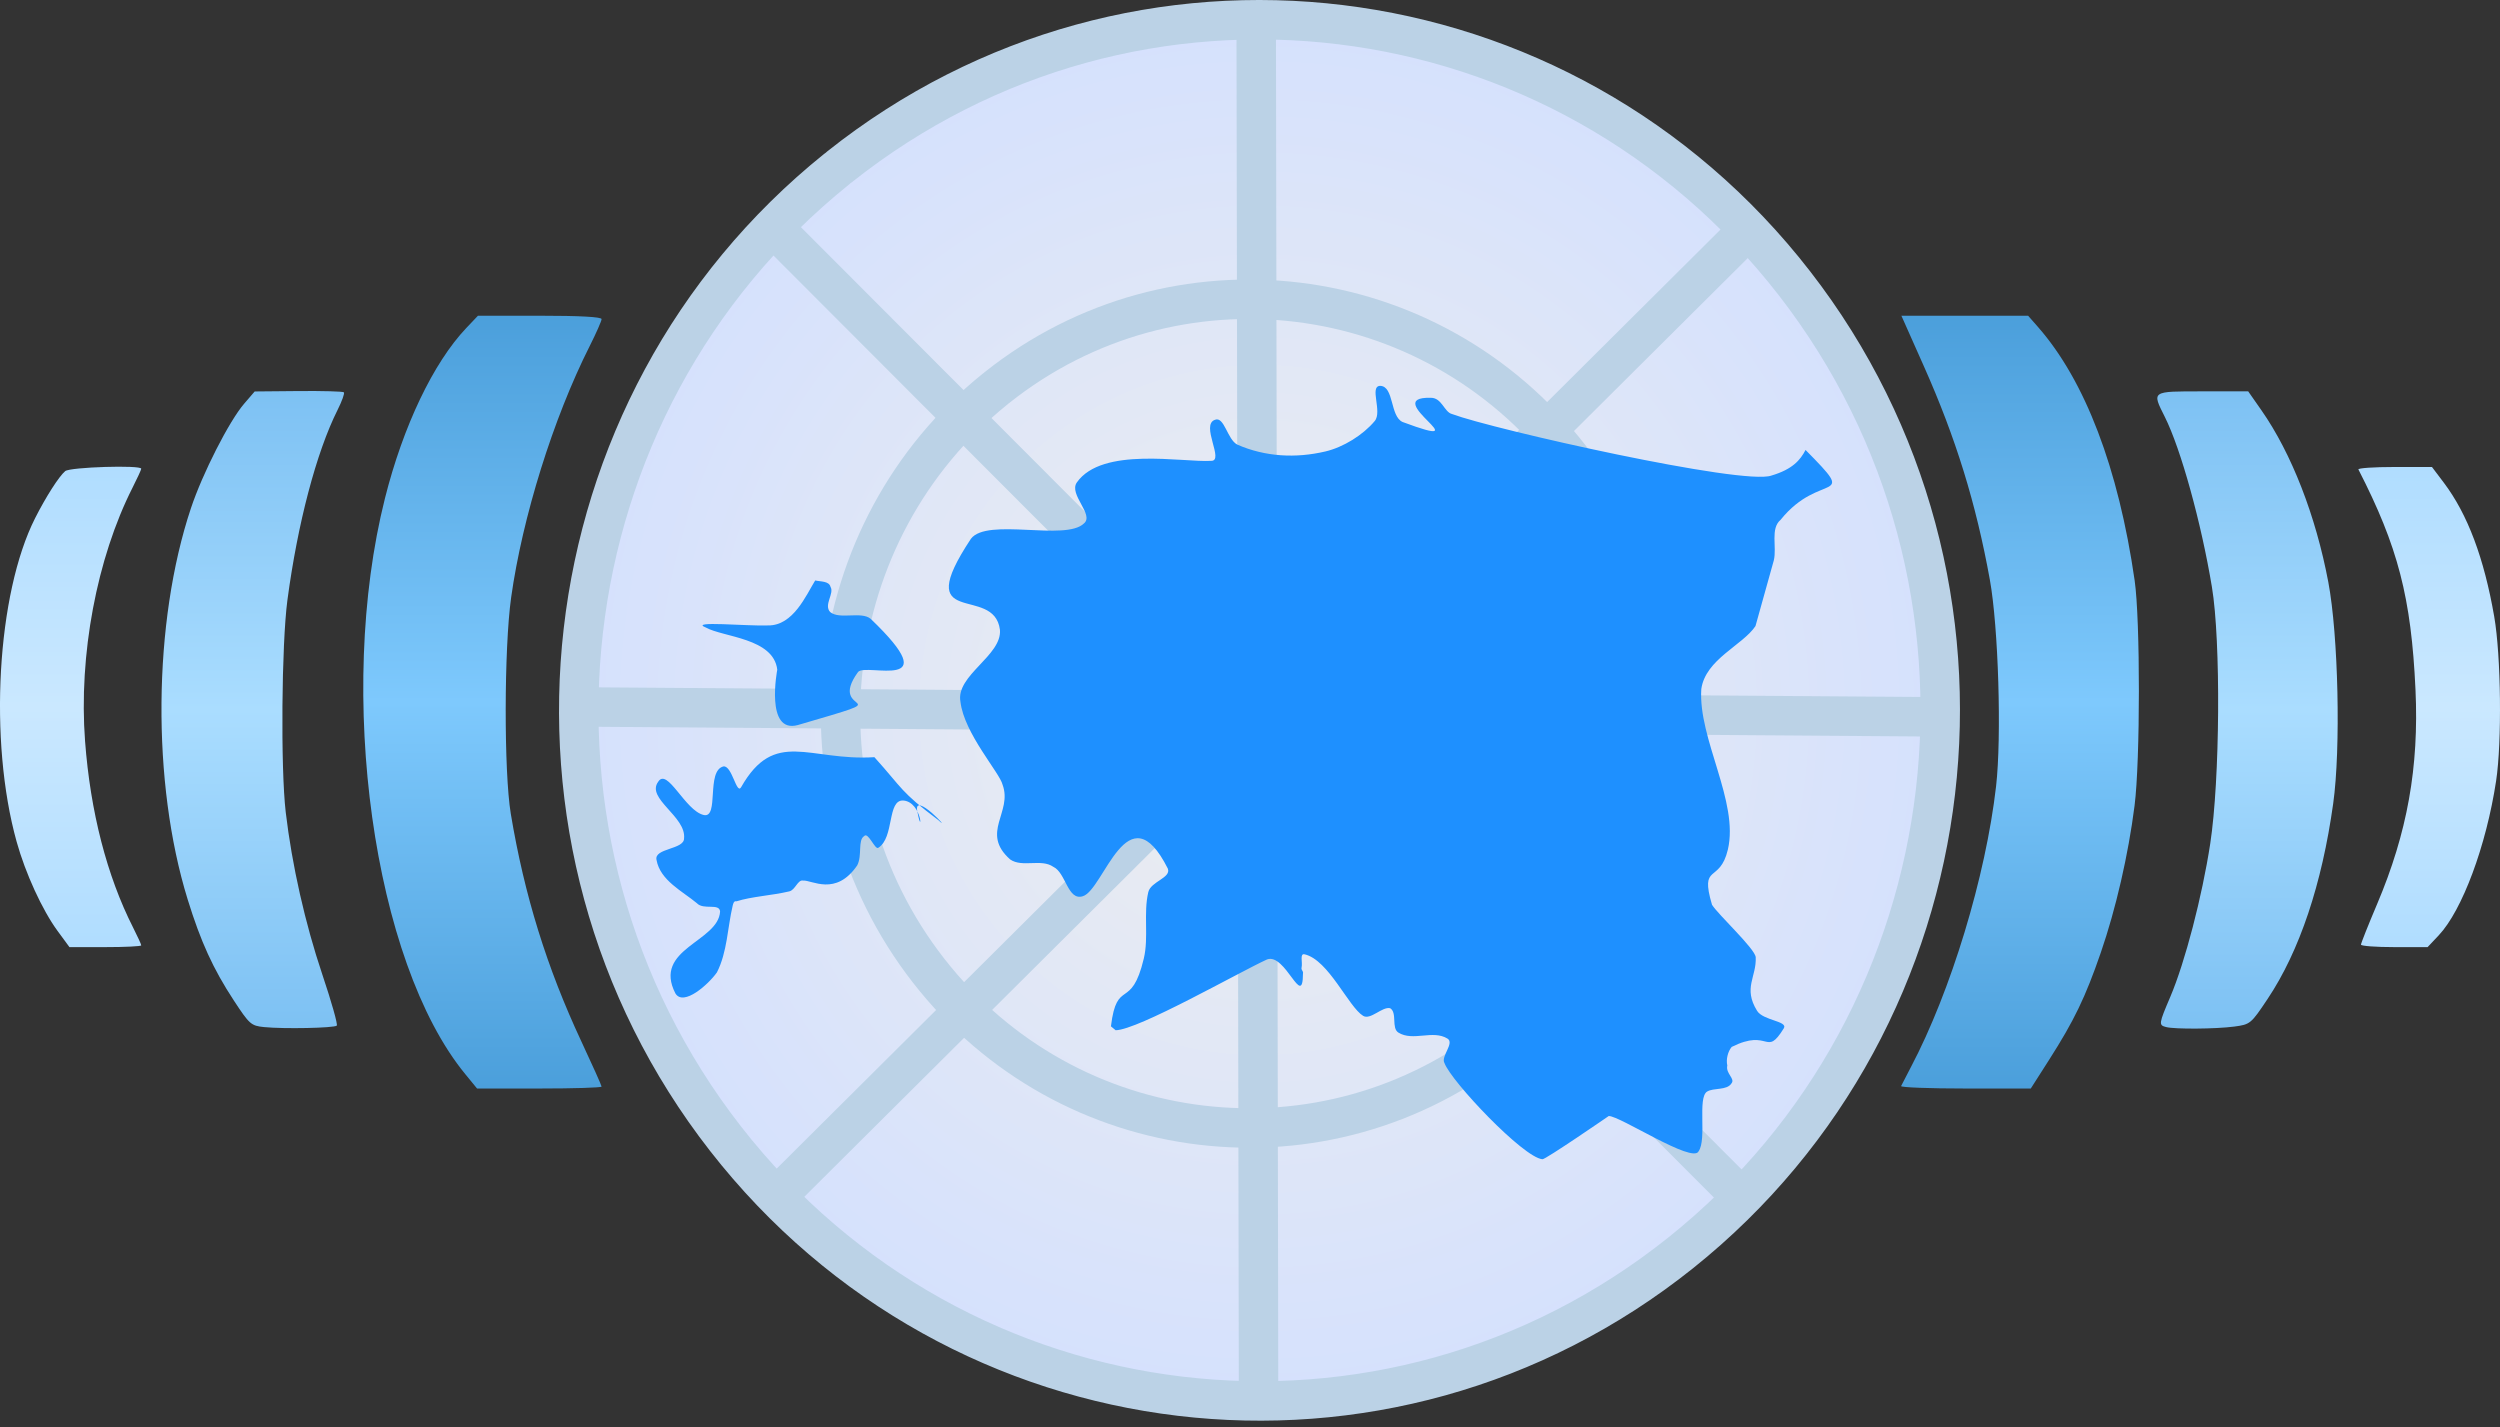
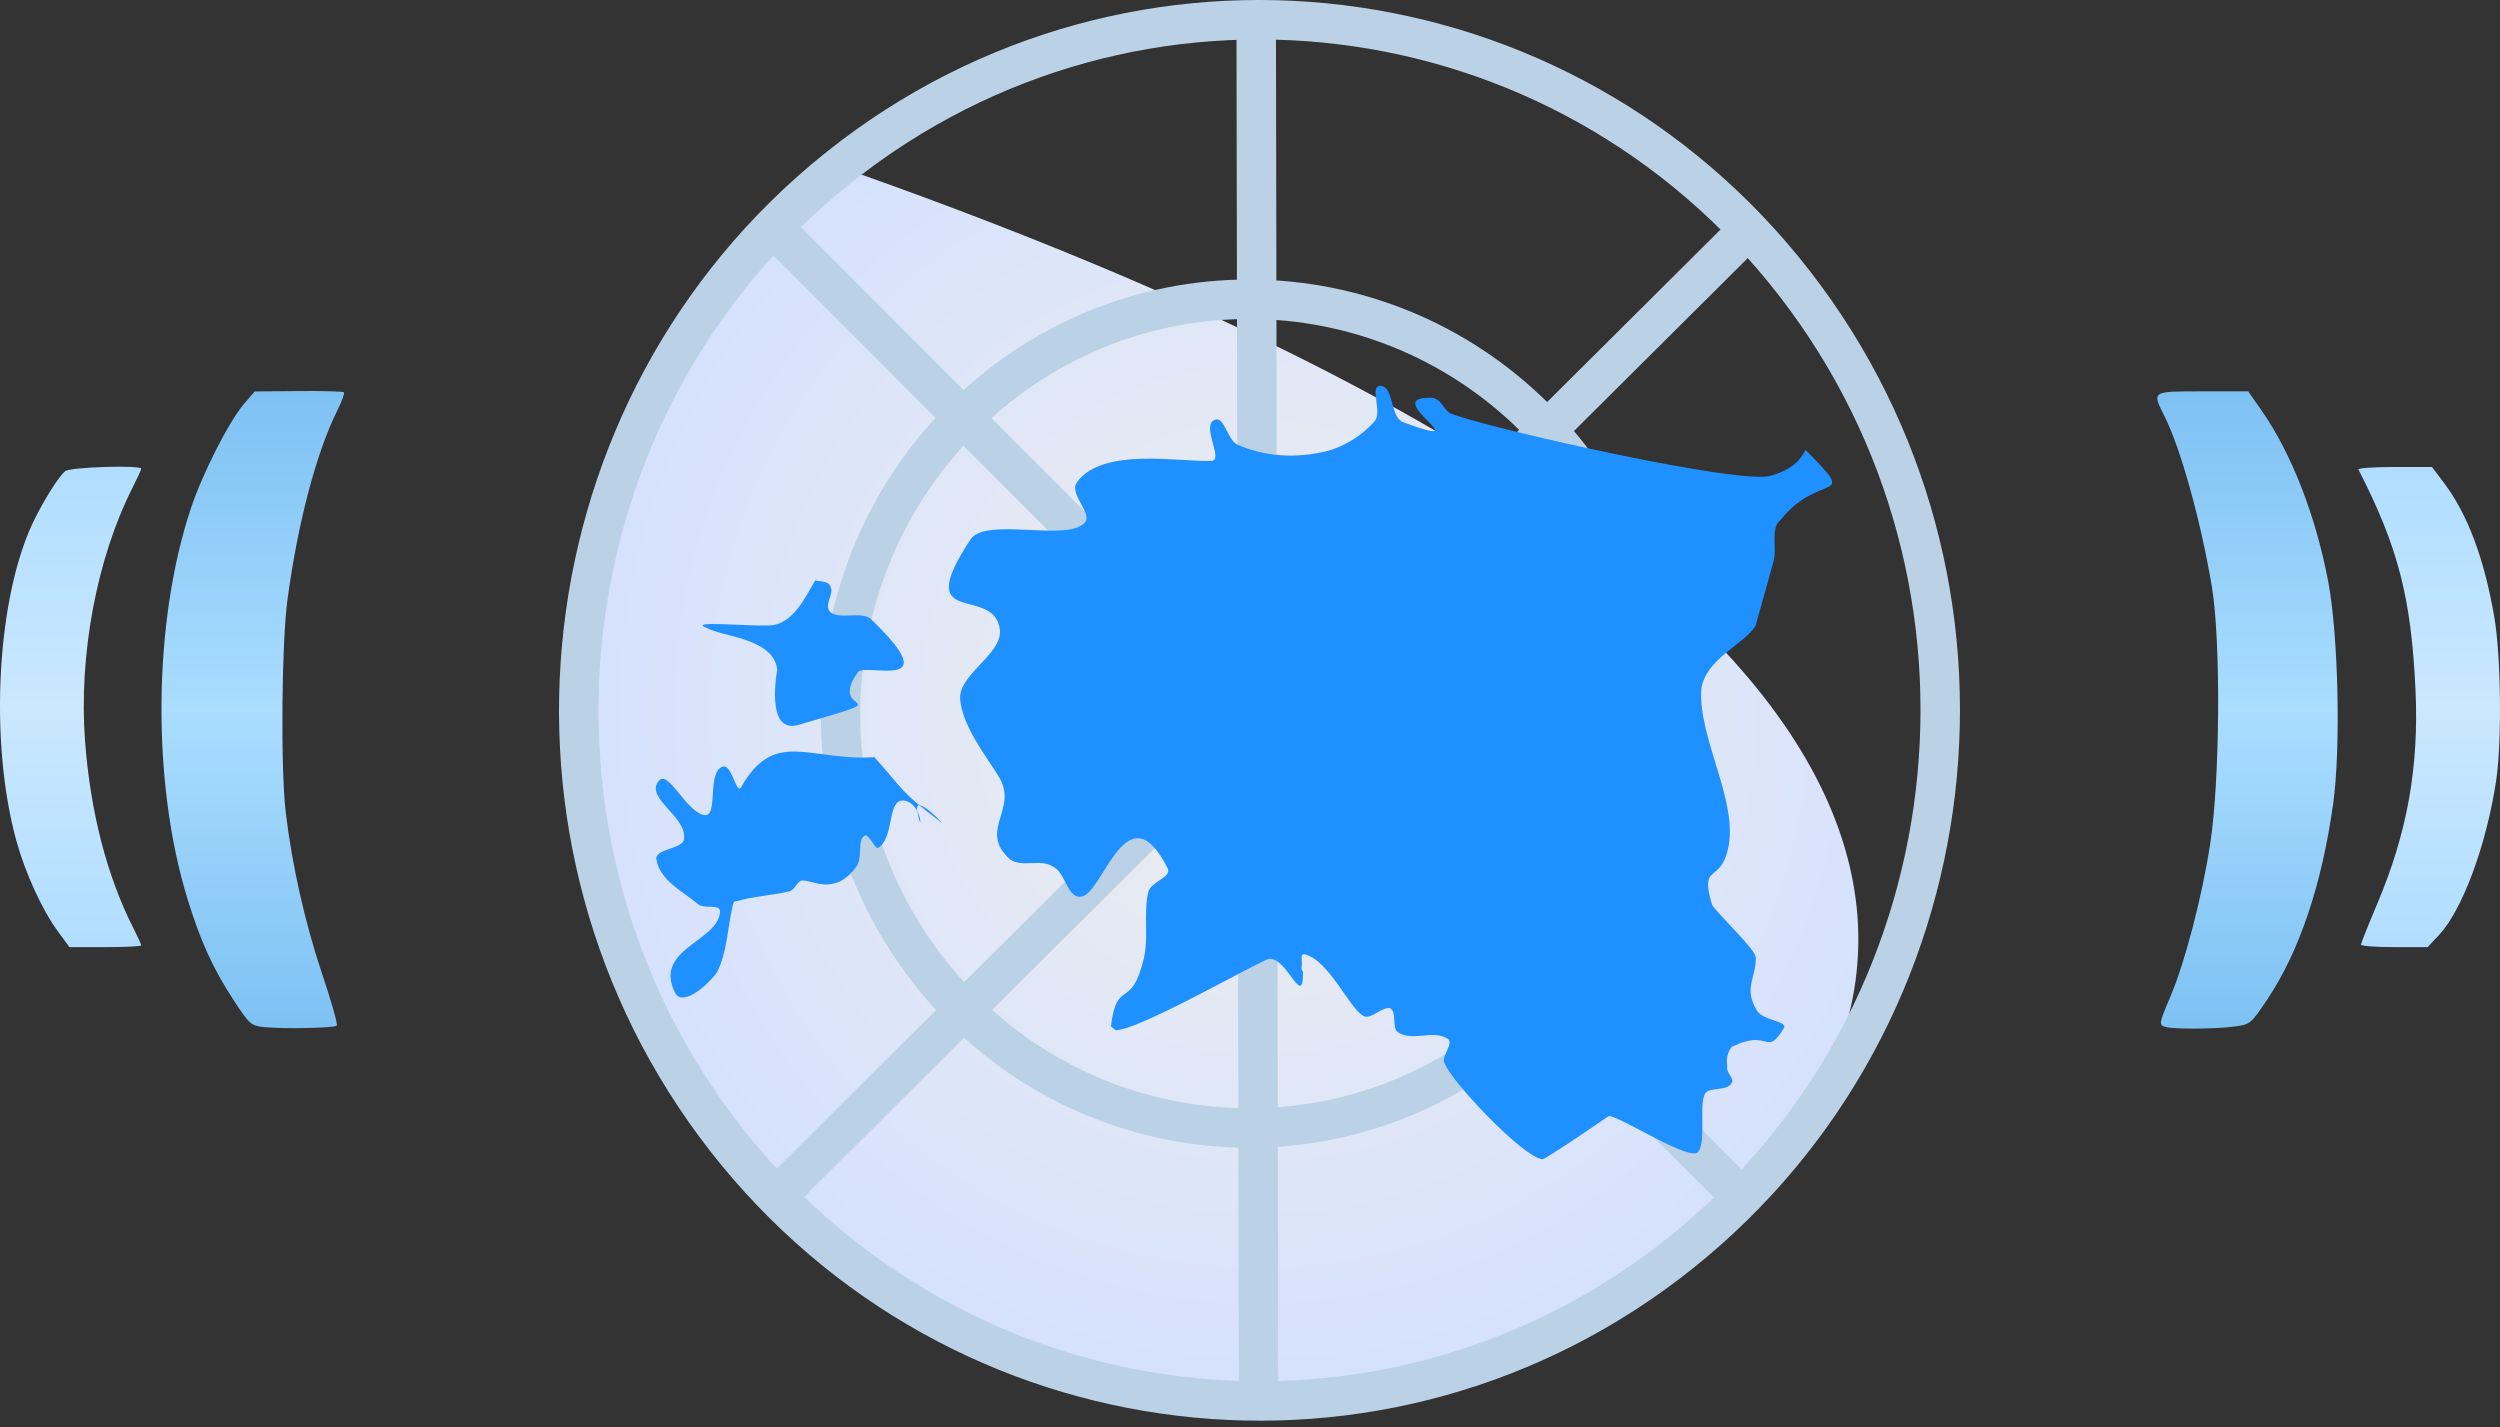
<svg xmlns="http://www.w3.org/2000/svg" xmlns:ns1="http://sodipodi.sourceforge.net/DTD/sodipodi-0.dtd" xmlns:ns2="http://www.inkscape.org/namespaces/inkscape" xmlns:xlink="http://www.w3.org/1999/xlink" version="1.0" width="604.976" height="345.377" id="svg1939" ns1:version="0.32" ns2:version="0.45.1" ns1:docname="Wikinews-Latvia-logo.svg" ns2:output_extension="org.inkscape.output.svg.inkscape" ns1:docbase="C:\Documents and Settings\Matas\Desktop">
  <rect width="100%" height="100%" fill="#333333" stroke="none" />
  <ns1:namedview ns2:window-height="569" ns2:window-width="810" ns2:pageshadow="2" ns2:pageopacity="0.0" guidetolerance="10.0" gridtolerance="10.0" objecttolerance="10.0" borderopacity="1.0" bordercolor="#666666" pagecolor="#ffffff" id="base" ns2:zoom="1.0915608" ns2:cx="291.62121" ns2:cy="172.68851" ns2:window-x="320" ns2:window-y="78" ns2:current-layer="svg1939" />
  <defs id="defs1941">
    <linearGradient id="linearGradient9171">
      <stop style="stop-color:#b0ddff;stop-opacity:1" offset="0" id="stop9173" />
      <stop style="stop-color:#cae8ff;stop-opacity:1" offset="0.5" id="stop9179" />
      <stop style="stop-color:#b0ddff;stop-opacity:1" offset="1" id="stop9175" />
    </linearGradient>
    <linearGradient x1="258.18" y1="174.329" x2="374.432" y2="174.329" id="linearGradient9177" xlink:href="#linearGradient9171" gradientUnits="userSpaceOnUse" gradientTransform="matrix(0,-1,1,0,128.16,487.372)" />
    <linearGradient id="linearGradient8262">
      <stop style="stop-color:#7dc1f3;stop-opacity:1" offset="0" id="stop8264" />
      <stop style="stop-color:#adf;stop-opacity:1" offset="0.5" id="stop8268" />
      <stop style="stop-color:#7dc1f3;stop-opacity:1" offset="1" id="stop8266" />
    </linearGradient>
    <linearGradient x1="239.058" y1="175.028" x2="393.351" y2="175.028" id="linearGradient7375" xlink:href="#linearGradient8262" gradientUnits="userSpaceOnUse" gradientTransform="matrix(0,-1,1,0,127.358,487.97)" />
    <linearGradient id="linearGradient5571">
      <stop style="stop-color:#4b9fdb;stop-opacity:1" offset="0" id="stop5573" />
      <stop style="stop-color:#7ec9fd;stop-opacity:1" offset="0.5" id="stop5579" />
      <stop style="stop-color:#4b9fdb;stop-opacity:1" offset="1" id="stop5575" />
    </linearGradient>
    <linearGradient x1="223.063" y1="173.169" x2="410.072" y2="173.169" id="linearGradient5577" xlink:href="#linearGradient5571" gradientUnits="userSpaceOnUse" gradientTransform="matrix(0,-1,1,0,129.581,486.474)" />
    <linearGradient id="linearGradient18934">
      <stop style="stop-color:#eee;stop-opacity:1" offset="0" id="stop18936" />
      <stop style="stop-color:#d5e1fd;stop-opacity:1" offset="1" id="stop18938" />
    </linearGradient>
    <radialGradient cx="318.604" cy="175.158" r="164.734" fx="318.604" fy="175.158" id="radialGradient18940" xlink:href="#linearGradient18934" gradientUnits="userSpaceOnUse" gradientTransform="matrix(1,0,0,1.014,-13.818,-5.801)" />
    <linearGradient id="linearGradient15386">
      <stop style="stop-color:#35a5ec;stop-opacity:1" offset="0" id="stop15388" />
      <stop style="stop-color:#2681da;stop-opacity:1" offset="1" id="stop15390" />
    </linearGradient>
    <radialGradient cx="373.082" cy="123.365" r="184.271" fx="373.082" fy="123.365" id="radialGradient15392" xlink:href="#linearGradient15386" gradientUnits="userSpaceOnUse" gradientTransform="matrix(1,0,0,0.863,0,16.876)" />
    <radialGradient cx="373.082" cy="123.365" r="184.271" fx="373.082" fy="123.365" id="radialGradient1982" xlink:href="#linearGradient15386" gradientUnits="userSpaceOnUse" gradientTransform="matrix(1,0,0,0.863,0,16.876)" />
    <radialGradient ns2:collect="always" xlink:href="#linearGradient18934" id="radialGradient2203" gradientUnits="userSpaceOnUse" gradientTransform="matrix(1,0,0,1.014,-13.818,-5.801)" cx="318.604" cy="175.158" fx="318.604" fy="175.158" r="164.734" />
    <linearGradient ns2:collect="always" xlink:href="#linearGradient5571" id="linearGradient2206" gradientUnits="userSpaceOnUse" gradientTransform="matrix(0,-1,1,0,129.581,486.474)" x1="223.063" y1="173.169" x2="410.072" y2="173.169" />
    <linearGradient ns2:collect="always" xlink:href="#linearGradient8262" id="linearGradient2209" gradientUnits="userSpaceOnUse" gradientTransform="matrix(0,-1,1,0,127.358,487.97)" x1="239.058" y1="175.028" x2="393.351" y2="175.028" />
    <linearGradient ns2:collect="always" xlink:href="#linearGradient9171" id="linearGradient2212" gradientUnits="userSpaceOnUse" gradientTransform="matrix(0,-1,1,0,128.16,487.372)" x1="258.18" y1="174.329" x2="374.432" y2="174.329" />
  </defs>
  <path id="path6685" style="fill:url(#linearGradient2212);fill-opacity:1" d="M 13.928,225.272 C 10.243,220.252 6.154,211.34 4.024,203.686 C -2.777,179.249 -0.742,143.648 8.499,125.382 C 11.115,120.211 14.295,115.243 15.782,114.003 C 16.956,113.024 34.177,112.49 34.177,113.432 C 34.177,113.666 33.237,115.712 32.088,117.98 C 23.41,135.106 19.016,158.548 20.584,179.355 C 21.873,196.443 25.865,211.939 32.199,224.439 C 33.287,226.587 34.177,228.535 34.177,228.768 C 34.177,229.002 30.269,229.193 25.492,229.193 L 16.806,229.193 L 13.928,225.272 z M 571.332,228.594 C 571.332,228.265 573.087,223.854 575.232,218.792 C 582.542,201.543 585.392,185.633 584.527,166.911 C 583.495,144.612 580.296,132.269 570.71,113.605 C 570.541,113.277 574.478,113.008 579.458,113.008 L 588.512,113.008 L 591.368,116.788 C 597.127,124.411 601.116,135.003 603.579,149.216 C 605.23,158.739 605.465,179.538 604.03,189.005 C 601.66,204.643 595.834,220.311 590.147,226.34 L 587.457,229.193 L 579.395,229.193 C 574.96,229.193 571.332,228.923 571.332,228.594 z " />
  <path id="path6683" style="fill:url(#linearGradient2209);fill-opacity:1" d="M 63.893,248.544 C 60.76,248.225 60.37,247.88 56.568,242.082 C 51.583,234.479 48.585,227.913 45.413,217.654 C 36.673,189.386 37.001,150.549 46.213,122.957 C 49.026,114.529 55.453,101.909 59.075,97.702 L 61.632,94.73 L 72.222,94.631 C 78.047,94.577 82.995,94.715 83.218,94.937 C 83.441,95.16 82.753,97.079 81.689,99.202 C 76.566,109.423 72.028,126.628 69.552,145.214 C 68.132,155.872 67.895,185.956 69.146,196.565 C 70.656,209.359 73.841,223.477 78.011,235.854 C 80.203,242.363 81.773,247.913 81.498,248.189 C 80.908,248.78 68.644,249.027 63.893,248.544 z M 524.181,248.539 C 522.35,248.06 522.383,247.821 525.204,241.191 C 528.75,232.858 532.903,216.927 534.853,204.175 C 537.221,188.693 537.442,155.193 535.264,142.054 C 532.677,126.453 527.746,108.64 523.872,100.899 C 520.705,94.571 520.507,94.705 533.019,94.705 L 544.044,94.705 L 547.242,99.281 C 554.525,109.7 560.396,124.784 563.429,140.861 C 565.862,153.763 566.468,181.129 564.614,194.43 C 561.89,213.985 556.462,230.165 548.755,241.708 C 544.703,247.776 544.551,247.903 540.67,248.421 C 536.195,249.017 526.284,249.088 524.181,248.539 z " />
-   <path id="path6681" style="fill:url(#linearGradient2206);fill-opacity:1;fill-rule:evenodd" d="M 493.164,79.114 C 504.567,92.102 512.651,113.295 516.564,140.463 C 517.944,150.045 517.931,184.065 516.543,194.974 C 515.031,206.861 512.025,219.937 508.363,230.554 C 504.644,241.341 501.925,246.978 495.876,256.448 L 491.429,263.411 L 475.604,263.411 C 466.9,263.411 459.901,263.143 460.049,262.814 C 460.198,262.486 461.262,260.427 462.415,258.239 C 472.123,239.811 480.522,212.125 483.03,190.289 C 484.401,178.346 483.598,151.715 481.522,140.27 C 478.16,121.743 473.301,106.024 465.555,88.619 L 460.118,76.402 L 475.45,76.402 L 490.783,76.402 L 493.164,79.114 z M 145.577,77.218 C 145.577,77.666 144.274,80.621 142.681,83.783 C 133.874,101.268 126.423,125.127 123.69,144.595 C 121.971,156.837 121.927,186.853 123.613,196.963 C 126.893,216.638 132.317,234.122 140.702,252.056 C 143.384,257.79 145.577,262.691 145.577,262.946 C 145.577,263.202 138.797,263.411 130.511,263.411 L 115.444,263.411 L 112.57,259.904 C 90.327,232.759 81.276,167.789 93.159,120.568 C 97.559,103.087 104.879,87.76 112.828,79.386 L 115.661,76.402 L 130.619,76.402 C 140.304,76.402 145.577,76.69 145.577,77.218 z " />
-   <path id="path12347" style="fill:url(#radialGradient2203);fill-opacity:1;fill-rule:evenodd;stroke:none;stroke-width:12;stroke-linecap:round;stroke-linejoin:round;marker-start:none;stroke-miterlimit:4;stroke-dasharray:none;stroke-opacity:1" d="M 203.157,40.377 C 274.684,-16.508 378.11,-3.874 434.282,68.609 C 490.455,141.093 478.148,246.035 406.779,303.124 C 335.411,360.213 231.95,347.876 175.576,275.554 C 119.202,203.232 131.217,98.254 202.426,40.961" />
+   <path id="path12347" style="fill:url(#radialGradient2203);fill-opacity:1;fill-rule:evenodd;stroke:none;stroke-width:12;stroke-linecap:round;stroke-linejoin:round;marker-start:none;stroke-miterlimit:4;stroke-dasharray:none;stroke-opacity:1" d="M 203.157,40.377 C 490.455,141.093 478.148,246.035 406.779,303.124 C 335.411,360.213 231.95,347.876 175.576,275.554 C 119.202,203.232 131.217,98.254 202.426,40.961" />
  <path id="path8589" style="fill:none;fill-opacity:1;fill-rule:evenodd;stroke:#bbd2e6;stroke-width:9.549;stroke-linecap:round;stroke-linejoin:round;marker-start:none;stroke-miterlimit:4;stroke-dasharray:none;stroke-opacity:1" d="M 203.157,40.377 C 274.684,-16.508 378.11,-3.874 434.282,68.609 C 490.455,141.093 478.148,246.035 406.779,303.124 C 335.411,360.213 231.95,347.876 175.576,275.554 C 119.202,203.232 131.217,98.254 202.426,40.961" />
  <path id="path8771" style="fill:none;fill-opacity:1;fill-rule:evenodd;stroke:#bbd2e6;stroke-width:9.549;stroke-linecap:round;stroke-linejoin:round;marker-start:none;stroke-miterlimit:4;stroke-dasharray:none;stroke-opacity:1" d="M 241.262,93.78 C 284.178,59.65 346.233,67.23 379.937,110.72 C 413.641,154.21 406.256,217.175 363.435,251.429 C 320.614,285.682 258.538,278.28 224.713,234.886 C 190.889,191.493 198.098,128.507 240.823,94.131" />
  <path id="path8781" style="fill:none;fill-opacity:1;fill-rule:evenodd;stroke:#bbd2e6;stroke-width:9.549;stroke-linecap:butt;stroke-linejoin:miter;stroke-miterlimit:4;stroke-dasharray:none;stroke-opacity:1" d="M 187.805,55.712 L 422.562,290.866" />
  <path id="path9668" style="fill:none;fill-opacity:1;fill-rule:evenodd;stroke:#bbd2e6;stroke-width:9.549;stroke-linecap:butt;stroke-linejoin:miter;stroke-miterlimit:4;stroke-dasharray:none;stroke-opacity:1" d="M 424.153,54.518 L 187.805,289.672" />
  <path id="path10559" style="fill:none;fill-opacity:1;fill-rule:evenodd;stroke:#bbd2e6;stroke-width:9.549;stroke-linecap:butt;stroke-linejoin:miter;stroke-miterlimit:4;stroke-dasharray:none;stroke-opacity:1" d="M 303.99,4.781 L 304.564,340.602" />
-   <path id="path10561" style="fill:none;fill-opacity:1;fill-rule:evenodd;stroke:#bbd2e6;stroke-width:9.549;stroke-linecap:butt;stroke-linejoin:miter;stroke-miterlimit:4;stroke-dasharray:none;stroke-opacity:1" d="M 144.037,171.1 L 471.104,173.488" />
  <g transform="matrix(2.148,0.508,-0.508,2.148,-1702.945,-529.974)" id="g2246" ns2:label="Calque 1" style="fill:#1e90ff;stroke:none;stroke-opacity:1">
    <path style="fill:#1e90ff;fill-opacity:1;fill-rule:evenodd;stroke:none;stroke-width:0.58;stroke-linejoin:round;stroke-miterlimit:4;stroke-opacity:1" id="Estonia" d="M 951.094,137.862 C 953.488,137.264 962.767,128.584 965.461,126.488 C 967.257,125.291 970.55,130.978 969.652,127.087 C 969.652,126.788 969.352,126.788 969.352,126.488 C 969.352,125.89 968.754,124.992 969.352,124.992 C 972.046,124.992 975.339,129.482 977.135,130.08 C 978.033,130.379 978.931,128.584 979.829,128.584 C 980.727,128.883 980.427,130.679 981.325,130.978 C 983.121,131.577 984.917,129.781 986.713,130.379 C 987.611,130.679 986.414,132.475 987.012,133.073 C 988.21,134.869 997.788,141.155 999.883,140.856 C 1000.182,140.856 1005.87,134.57 1005.87,134.57 C 1007.067,134.271 1016.046,137.563 1016.346,136.067 C 1016.944,134.57 1014.849,130.379 1015.747,129.482 C 1016.346,128.883 1017.842,128.883 1018.142,127.985 C 1018.441,127.386 1017.244,127.087 1017.244,126.189 C 1016.944,125.59 1016.944,124.692 1017.244,124.094 C 1020.836,121.1 1021.135,124.393 1022.332,120.801 C 1022.631,119.903 1019.938,120.502 1019.04,119.604 C 1016.944,117.509 1018.142,116.012 1017.543,113.917 C 1017.244,113.019 1012.455,110.325 1011.557,109.427 C 1009.162,105.236 1011.856,107.032 1011.856,103.141 C 1011.856,97.753 1005.87,92.066 1004.971,86.679 C 1004.672,83.386 1008.264,80.991 1009.162,78.597 C 1009.162,78.597 1009.461,71.114 1009.461,71.114 C 1009.461,69.617 1008.264,67.821 1009.162,66.624 C 1012.155,60.338 1017.244,63.032 1010.06,58.542 C 1009.761,59.74 1009.162,60.937 1007.067,62.134 C 1004.373,63.93 976.237,64.23 971.448,63.631 C 970.55,63.631 969.951,62.134 968.754,62.434 C 963.067,63.631 975.937,66.923 966.359,65.726 C 964.863,65.427 964.563,62.134 963.067,62.434 C 961.869,62.733 963.965,65.127 963.366,66.325 C 962.468,68.121 960.672,69.917 958.876,70.815 C 955.883,72.311 952.59,72.91 949.298,72.311 C 948.101,72.012 947.203,69.617 946.305,70.216 C 944.808,71.114 948.4,74.406 946.903,74.706 C 943.91,75.604 934.93,75.903 933.135,80.393 C 932.536,81.889 935.828,83.386 934.93,84.583 C 933.434,86.978 924.454,86.379 923.257,89.073 C 919.066,100.447 926.849,93.264 928.645,98.053 C 929.543,100.747 925.053,104.039 926.25,106.733 C 927.447,110.026 932.237,113.318 932.835,114.515 C 934.631,117.209 931.638,120.203 935.529,122.298 C 937.026,122.896 938.822,121.4 940.318,121.998 C 941.815,122.298 942.713,125.291 944.209,124.393 C 946.305,123.196 946.305,111.822 952.59,119.305 C 953.189,120.203 951.094,121.1 951.094,122.298 C 951.094,124.692 952.291,127.087 952.291,129.482 C 952.291,135.468 949.896,132.175 950.495,137.563 L 951.094,137.862 z M 918.468,114.815 C 922.359,117.509 922.06,117.808 926.849,119.903 C 928.944,121.1 923.257,117.209 924.454,119.604 C 925.651,122.298 924.754,118.407 922.658,118.706 C 920.862,119.005 922.658,122.896 921.162,124.393 C 920.862,124.692 919.665,122.896 919.366,123.495 C 918.767,124.094 919.665,125.59 919.366,126.788 C 917.869,130.679 914.876,129.482 913.978,129.781 C 913.379,129.781 913.379,130.978 912.781,131.277 C 910.985,132.175 908.89,132.774 907.393,133.672 C 907.094,133.672 907.094,133.971 907.094,134.271 C 907.094,136.665 907.692,139.359 907.094,141.754 C 906.495,143.25 904.4,146.243 903.202,145.046 C 899.611,140.856 906.495,138.461 905.896,135.169 C 905.597,134.271 904.1,135.468 903.202,134.869 C 901.407,133.971 898.713,133.373 897.815,131.277 C 897.216,130.08 900.509,129.482 900.209,128.284 C 899.91,125.89 895.121,124.992 896.019,122.896 C 896.617,121.1 899.611,125.291 901.706,125.291 C 903.502,125.291 900.808,120.502 902.604,119.604 C 903.502,119.305 904.699,122.298 904.998,121.4 C 907.094,114.216 911.583,116.91 918.468,114.815 z M 907.692,97.454 C 908.291,97.454 909.189,97.155 909.488,97.753 C 910.087,98.352 909.189,99.849 910.087,100.447 C 911.284,101.046 913.379,99.549 914.577,100.148 C 924.754,106.134 915.175,104.937 914.577,106.134 C 912.182,111.822 920.563,107.032 909.488,113.318 C 906.196,115.114 905.896,107.93 905.896,107.93 C 904.699,104.638 899.311,105.835 897.216,105.236 C 895.121,104.937 901.706,104.039 903.801,103.441 C 906.495,102.842 907.094,99.25 907.692,97.454 z " class="fil3 str0" />
  </g>
</svg>